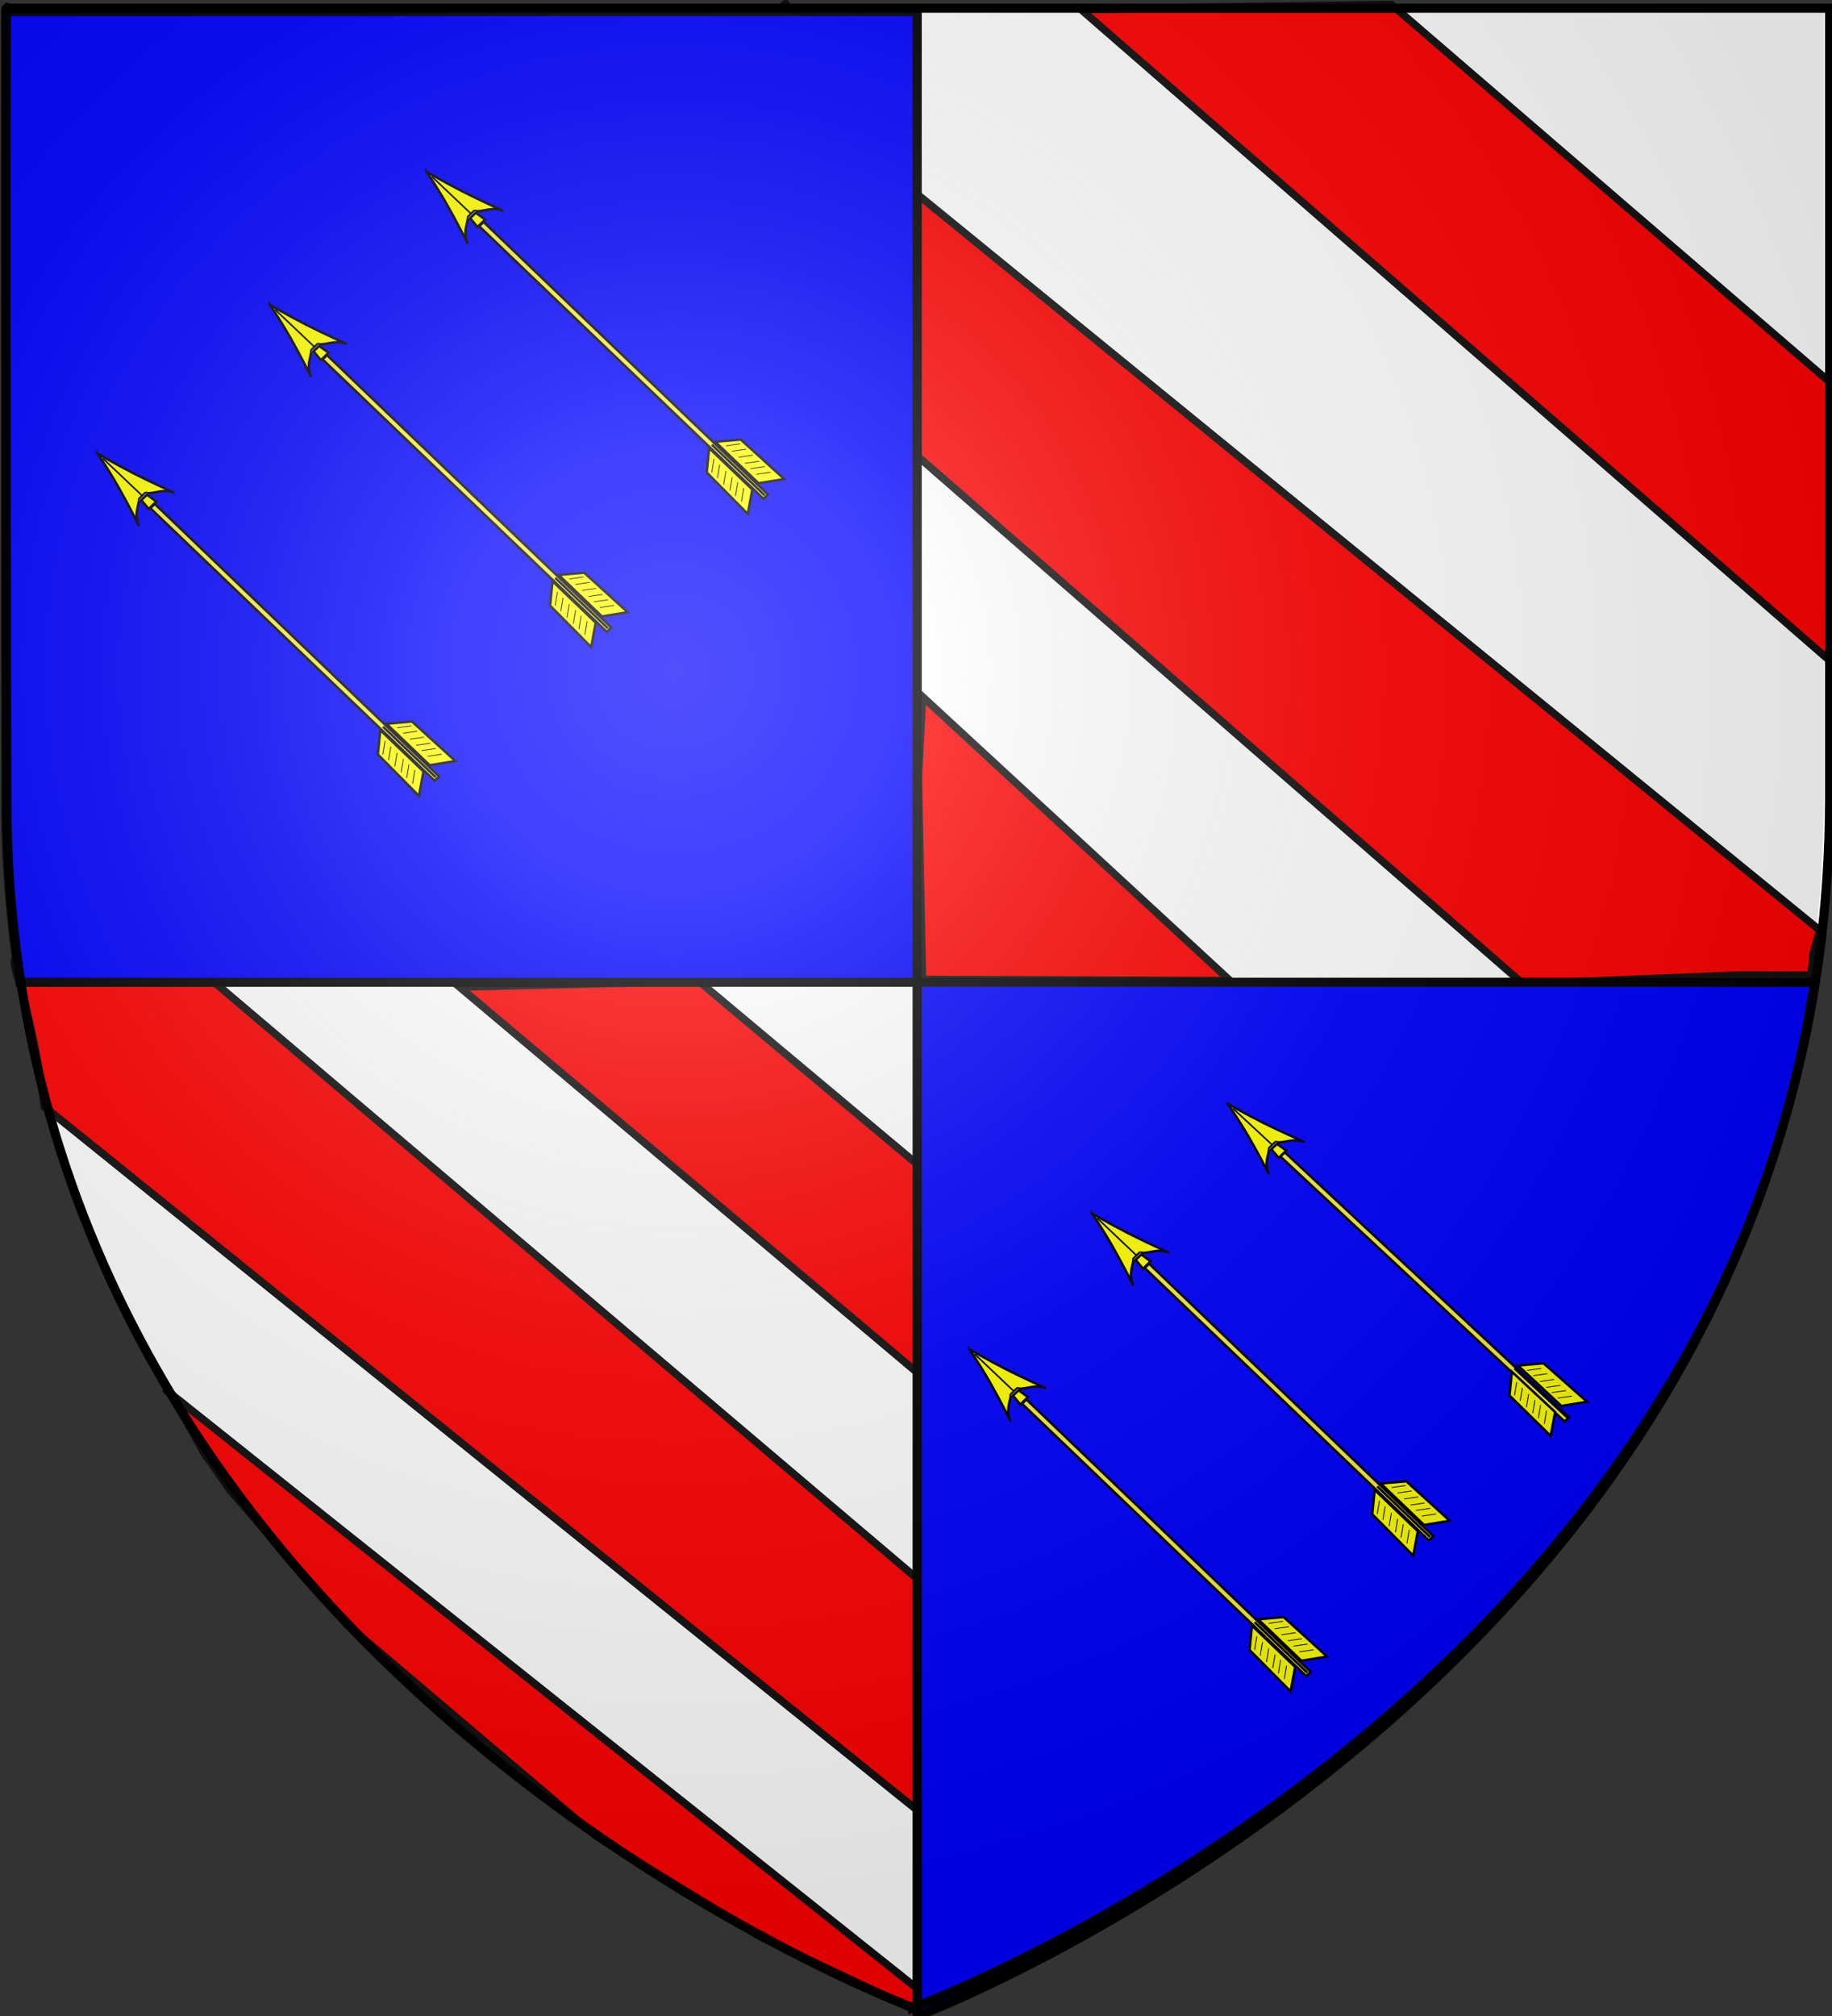
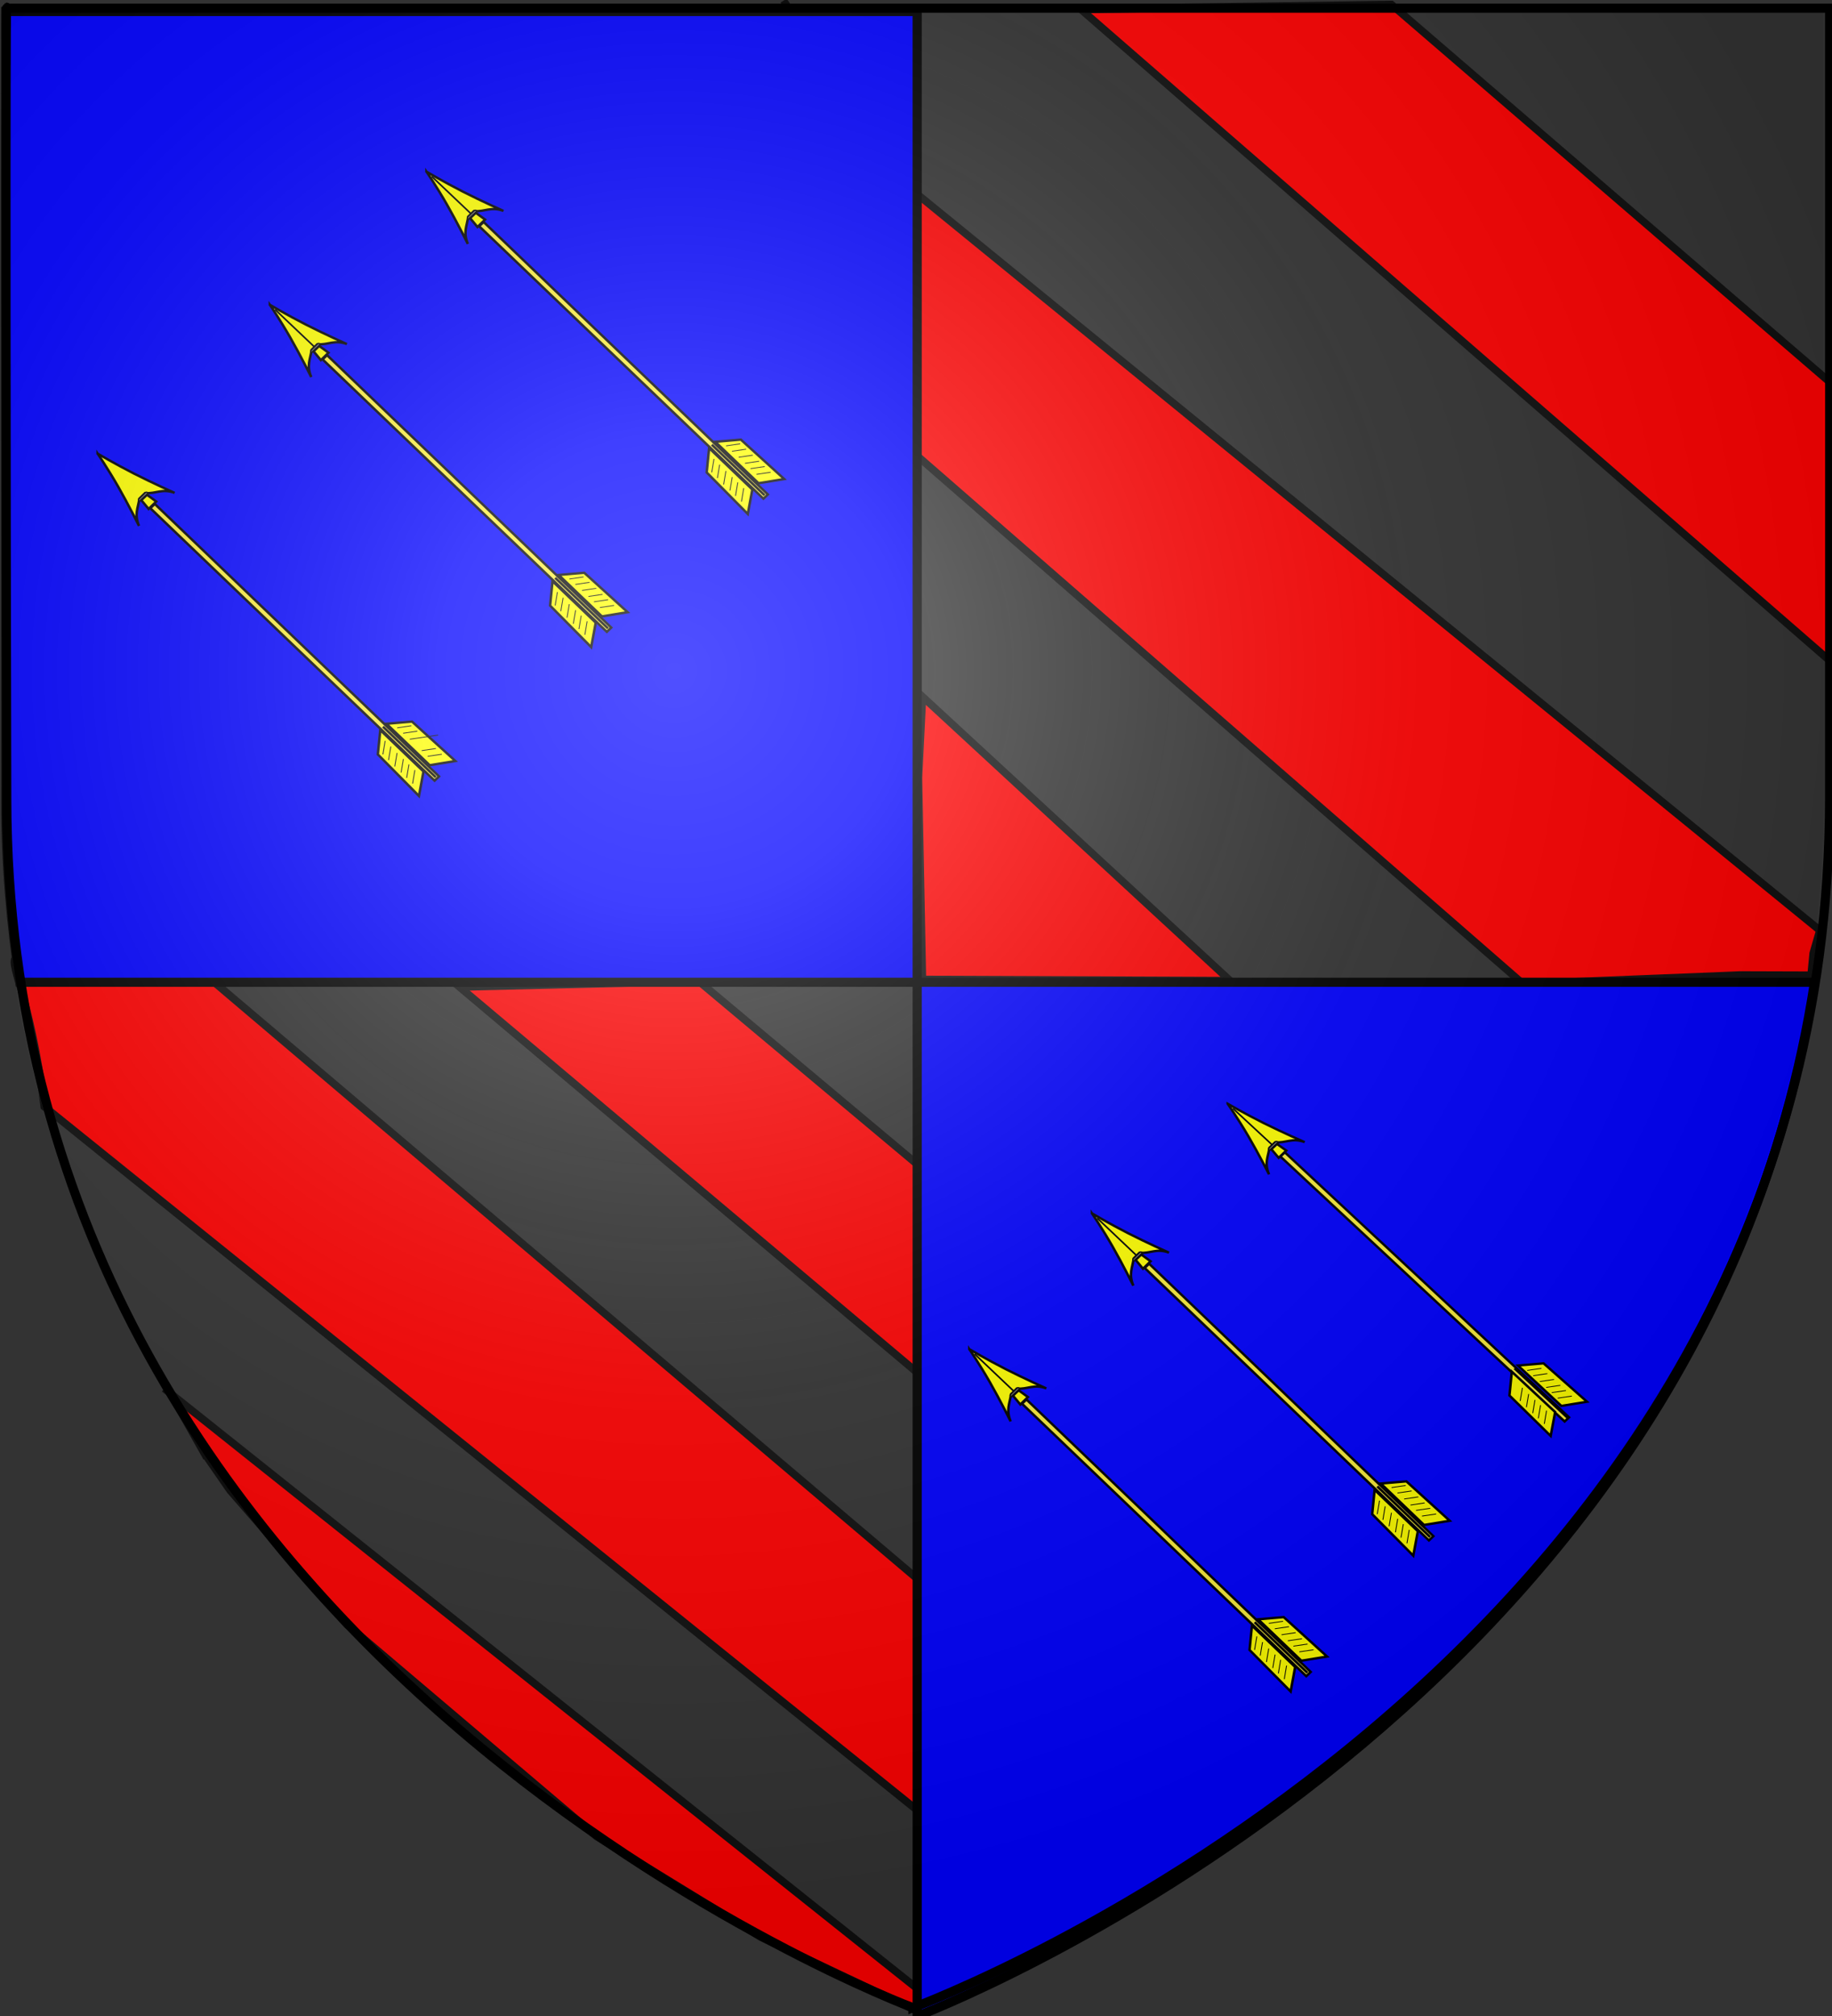
<svg xmlns="http://www.w3.org/2000/svg" xmlns:xlink="http://www.w3.org/1999/xlink" width="600" height="660" version="1.0">
  <rect width="100%" height="100%" fill="#333333" stroke="none" />
  <desc>Flag of Canton of Valais (Wallis)</desc>
  <defs>
    <radialGradient xlink:href="#b" id="c" cx="221.445" cy="226.331" r="300" fx="221.445" fy="226.331" gradientTransform="matrix(1.353 0 0 1.349 -78.841 -85.743)" gradientUnits="userSpaceOnUse" />
    <linearGradient id="b">
      <stop offset="0" style="stop-color:white;stop-opacity:.314" />
      <stop offset=".19" style="stop-color:white;stop-opacity:.251" />
      <stop offset=".6" style="stop-color:#6b6b6b;stop-opacity:.125" />
      <stop offset="1" style="stop-color:black;stop-opacity:.125" />
    </linearGradient>
  </defs>
  <g style="display:inline">
-     <path d="M300 658.5s298.5-112.32 298.5-397.772V2.176H1.5v258.552C1.5 546.18 300 658.5 300 658.5" style="fill:#fff;fill-opacity:1;fill-rule:evenodd;stroke:none;stroke-width:1px;stroke-linecap:butt;stroke-linejoin:miter;stroke-opacity:1" />
    <g style="display:inline">
-       <path d="M0 0h600v660H0z" style="fill:none;fill-opacity:1;fill-rule:nonzero;stroke:none;stroke-width:6.203;stroke-linecap:round;stroke-linejoin:round;stroke-miterlimit:4;stroke-dasharray:none;stroke-opacity:1" transform="translate(169.705 34.258)" />
      <path d="m-686.879-140.049 3.159-5.953 2.097-7.388 383.354 10.77 70.78-19.63-113.08 85.416-266.001 1.315-60.232-49.297zM-590.52-293.396l189.534.177 87.777 68.601-325.7 1.29zM-522.736-12.756l136.347-4.664-12.725 21.17-35.852 49.988z" style="fill:red;fill-opacity:1;fill-rule:nonzero;stroke:#0f0f0f;stroke-width:2.518;stroke-miterlimit:4;stroke-dasharray:none;stroke-opacity:1" transform="matrix(-.757 -.653 -.517 .856 .694 -9.258)" />
      <path d="M306.773 665.908 53.116 463.828l.866.688.368-.577 12.688 22.554-.803-1.51 8.445 12.19 38.33 44.02 81.652 69.256 53.877 33.014 53.044 25.082zM482.828 543.843 228.18 330.497l-78.36 1.891 293.245 246.954zM400.367 611.476 65.021 327.043c-82.181 3.808-60.754-30.836-51.195 44.517l338.35 272.602z" style="fill:red;fill-opacity:1;fill-rule:nonzero;stroke:#0f0f0f;stroke-width:2.5;stroke-miterlimit:4;stroke-dasharray:none;stroke-opacity:1" transform="translate(.694 -9.258)" />
    </g>
  </g>
  <g style="fill:#00f">
    <g style="fill:#00f;display:inline">
      <path d="M6.125 320H300V2.188H1.5v258.53c0 20.7 1.714 40.38 4.625 59.282zM300 320v338.5S556.636 561.763 593.875 320z" style="fill:#00f;fill-opacity:1;fill-rule:evenodd;stroke:#000;stroke-width:3;stroke-linecap:butt;stroke-linejoin:miter;stroke-miterlimit:4;stroke-dasharray:none;stroke-opacity:1" transform="translate(.383 1.573)" />
    </g>
  </g>
  <g style="display:inline">
    <g style="fill:#e6e6e6" transform="matrix(.183 -.172 .18 .174 303.66 442.195)">
      <path d="M278.385 16.808s-4.776 23.448-12.342 49.962-17.921 56.094-17.921 56.094c6.526-15.469 15.533-17.622 25.884-25.628l5.145-.099.179-.003 5.144-.1c9.55 10.948 19.757 10.474 26.957 26.298 0 0-10.506-28.175-18.768-54.806-8.262-26.632-14.278-51.718-14.278-51.718z" style="fill:#ff0;fill-rule:evenodd;stroke:#000;stroke-width:3.164;stroke-linecap:butt;stroke-linejoin:miter;stroke-miterlimit:4;stroke-dasharray:none;stroke-opacity:1" />
      <path d="m278.664 25.969.652 71.162" style="fill:#e6e6e6;fill-rule:evenodd;stroke:#000;stroke-width:2.109;stroke-linecap:butt;stroke-linejoin:miter;stroke-miterlimit:4;stroke-dasharray:none;stroke-opacity:1" />
      <rect width="14.984" height="3.123" x="270.208" y="102.496" ry="1.562" style="opacity:.9;fill:#e6e6e6;fill-opacity:1;stroke:#000;stroke-width:2.109;stroke-miterlimit:4;stroke-dasharray:none;stroke-opacity:1" transform="rotate(-1.105)skewX(-.172)" />
      <path d="m274.386 100.342-1.64 15.03 13.877-.267-2.096-14.808z" style="fill:#ff0;fill-rule:evenodd;stroke:#000;stroke-width:3.164;stroke-linecap:butt;stroke-linejoin:miter;stroke-miterlimit:4;stroke-dasharray:none;stroke-opacity:1" />
    </g>
    <path d="M-714.976-35.252h487.421v7.594h-487.421z" style="fill:#fcef3c;fill-opacity:1;fill-rule:evenodd;stroke:#000;stroke-width:3;stroke-miterlimit:4;stroke-dasharray:none;stroke-dashoffset:0;stroke-opacity:1;display:inline" transform="matrix(-.191 -.183 .191 -.183 338.165 367.013)" />
    <g style="fill:#e20909;fill-opacity:1">
      <g style="fill:#e20909;fill-opacity:1;stroke:#000;stroke-width:3">
        <path d="m272.405 594.687-25.772 18.148 1.922-72.41 23.842-19.814zM283.35 594.315l25.771 18.148-1.921-72.41-23.843-19.814z" style="fill:#ff0;fill-opacity:1;fill-rule:evenodd;stroke:#000;stroke-width:3;stroke-linecap:butt;stroke-linejoin:miter;stroke-opacity:1;display:inline" transform="matrix(.192 -.182 .191 .183 298.466 442.05)" />
        <path d="M277.76 519.846v90.463" style="fill:#e20909;fill-opacity:1;fill-rule:evenodd;stroke:#000;stroke-width:3;stroke-linecap:butt;stroke-linejoin:miter;stroke-opacity:1" transform="matrix(.192 -.182 .191 .183 298.466 442.05)" />
      </g>
      <g style="fill:#e20909;fill-opacity:1">
        <path d="m266.93 534.498-14.015 10.193" style="fill:#e20909;fill-opacity:1;fill-rule:evenodd;stroke:#000;stroke-width:1px;stroke-linecap:butt;stroke-linejoin:miter;stroke-opacity:1" transform="matrix(.192 -.182 .191 .183 298.466 442.05)" />
        <path d="m266.68 544.446-14.015 10.193M266.293 555.521l-14.015 10.193M266.293 566.351l-14.015 10.193M266.293 575.907 252.278 586.1M266.293 586.1l-14.015 10.193" style="fill:#e20909;fill-opacity:1;fill-rule:evenodd;stroke:#000;stroke-width:1px;stroke-linecap:butt;stroke-linejoin:miter;stroke-opacity:1;display:inline" transform="matrix(.192 -.182 .191 .183 298.466 442.05)" />
      </g>
      <g style="fill:#e20909;fill-opacity:1;display:inline">
        <path d="m266.93 534.498-14.015 10.193" style="fill:#e20909;fill-opacity:1;fill-rule:evenodd;stroke:#000;stroke-width:1px;stroke-linecap:butt;stroke-linejoin:miter;stroke-opacity:1" transform="matrix(-.192 .182 .191 .183 404.904 340.617)" />
        <path d="m266.68 544.446-14.015 10.193M266.293 555.521l-14.015 10.193M266.293 566.351l-14.015 10.193M266.293 575.907 252.278 586.1M266.293 586.1l-14.015 10.193" style="fill:#e20909;fill-opacity:1;fill-rule:evenodd;stroke:#000;stroke-width:1px;stroke-linecap:butt;stroke-linejoin:miter;stroke-opacity:1;display:inline" transform="matrix(-.192 .182 .191 .183 404.904 340.617)" />
      </g>
    </g>
  </g>
  <g style="display:inline">
    <g style="fill:#e6e6e6" transform="matrix(.183 -.168 .18 .17 348.106 405.263)">
      <path d="M278.385 16.808s-4.776 23.448-12.342 49.962-17.921 56.094-17.921 56.094c6.526-15.469 15.533-17.622 25.884-25.628l5.145-.099.179-.003 5.144-.1c9.55 10.948 19.757 10.474 26.957 26.298 0 0-10.506-28.175-18.768-54.806-8.262-26.632-14.278-51.718-14.278-51.718z" style="fill:#ff0;fill-rule:evenodd;stroke:#000;stroke-width:3.164;stroke-linecap:butt;stroke-linejoin:miter;stroke-miterlimit:4;stroke-dasharray:none;stroke-opacity:1" />
      <path d="m278.664 25.969.652 71.162" style="fill:#e6e6e6;fill-rule:evenodd;stroke:#000;stroke-width:2.109;stroke-linecap:butt;stroke-linejoin:miter;stroke-miterlimit:4;stroke-dasharray:none;stroke-opacity:1" />
      <rect width="14.984" height="3.123" x="270.208" y="102.496" ry="1.562" style="opacity:.9;fill:#e6e6e6;fill-opacity:1;stroke:#000;stroke-width:2.109;stroke-miterlimit:4;stroke-dasharray:none;stroke-opacity:1" transform="rotate(-1.105)skewX(-.172)" />
      <path d="m274.386 100.342-1.64 15.03 13.877-.267-2.096-14.808z" style="fill:#ff0;fill-rule:evenodd;stroke:#000;stroke-width:3.164;stroke-linecap:butt;stroke-linejoin:miter;stroke-miterlimit:4;stroke-dasharray:none;stroke-opacity:1" />
    </g>
    <path d="M-714.976-35.252h487.421v7.594h-487.421z" style="fill:#fcef3c;fill-opacity:1;fill-rule:evenodd;stroke:#000;stroke-width:3;stroke-miterlimit:4;stroke-dasharray:none;stroke-dashoffset:0;stroke-opacity:1;display:inline" transform="matrix(-.191 -.178 .191 -.179 382.612 331.797)" />
    <g style="fill:#e20909;fill-opacity:1">
      <g style="fill:#e20909;fill-opacity:1;stroke:#000;stroke-width:3">
        <path d="m272.405 594.687-25.772 18.148 1.922-72.41 23.842-19.814zM283.35 594.315l25.771 18.148-1.921-72.41-23.843-19.814z" style="fill:#ff0;fill-opacity:1;fill-rule:evenodd;stroke:#000;stroke-width:3;stroke-linecap:butt;stroke-linejoin:miter;stroke-opacity:1;display:inline" transform="scale(.271 .252)rotate(-44.971 2573.484 -726.69)" />
        <path d="M277.76 519.846v90.463" style="fill:#e20909;fill-opacity:1;fill-rule:evenodd;stroke:#000;stroke-width:3;stroke-linecap:butt;stroke-linejoin:miter;stroke-opacity:1" transform="scale(.271 .252)rotate(-44.971 2573.484 -726.69)" />
      </g>
      <g style="fill:#e20909;fill-opacity:1">
-         <path d="m266.93 534.498-14.015 10.193" style="fill:#e20909;fill-opacity:1;fill-rule:evenodd;stroke:#000;stroke-width:1px;stroke-linecap:butt;stroke-linejoin:miter;stroke-opacity:1" transform="scale(.271 .252)rotate(-44.971 2573.484 -726.69)" />
        <path d="m266.68 544.446-14.015 10.193M266.293 555.521l-14.015 10.193M266.293 566.351l-14.015 10.193M266.293 575.907 252.278 586.1M266.293 586.1l-14.015 10.193" style="fill:#e20909;fill-opacity:1;fill-rule:evenodd;stroke:#000;stroke-width:1px;stroke-linecap:butt;stroke-linejoin:miter;stroke-opacity:1;display:inline" transform="scale(.271 .252)rotate(-44.971 2573.484 -726.69)" />
      </g>
      <g style="fill:#e20909;fill-opacity:1;display:inline">
        <path d="m266.93 534.498-14.015 10.193" style="fill:#e20909;fill-opacity:1;fill-rule:evenodd;stroke:#000;stroke-width:1px;stroke-linecap:butt;stroke-linejoin:miter;stroke-opacity:1" transform="matrix(-.192 .178 .191 .178 449.35 306.003)" />
        <path d="m266.68 544.446-14.015 10.193M266.293 555.521l-14.015 10.193M266.293 566.351l-14.015 10.193M266.293 575.907 252.278 586.1M266.293 586.1l-14.015 10.193" style="fill:#e20909;fill-opacity:1;fill-rule:evenodd;stroke:#000;stroke-width:1px;stroke-linecap:butt;stroke-linejoin:miter;stroke-opacity:1;display:inline" transform="matrix(-.192 .178 .191 .178 449.35 306.003)" />
      </g>
    </g>
  </g>
  <g style="display:inline">
    <g style="fill:#e6e6e6" transform="matrix(.183 -.172 .18 .174 263.487 486.642)">
      <path d="M278.385 16.808s-4.776 23.448-12.342 49.962-17.921 56.094-17.921 56.094c6.526-15.469 15.533-17.622 25.884-25.628l5.145-.099.179-.003 5.144-.1c9.55 10.948 19.757 10.474 26.957 26.298 0 0-10.506-28.175-18.768-54.806-8.262-26.632-14.278-51.718-14.278-51.718z" style="fill:#ff0;fill-rule:evenodd;stroke:#000;stroke-width:3.164;stroke-linecap:butt;stroke-linejoin:miter;stroke-miterlimit:4;stroke-dasharray:none;stroke-opacity:1" />
      <path d="m278.664 25.969.652 71.162" style="fill:#e6e6e6;fill-rule:evenodd;stroke:#000;stroke-width:2.109;stroke-linecap:butt;stroke-linejoin:miter;stroke-miterlimit:4;stroke-dasharray:none;stroke-opacity:1" />
      <rect width="14.984" height="3.123" x="270.208" y="102.496" ry="1.562" style="opacity:.9;fill:#e6e6e6;fill-opacity:1;stroke:#000;stroke-width:2.109;stroke-miterlimit:4;stroke-dasharray:none;stroke-opacity:1" transform="rotate(-1.105)skewX(-.172)" />
      <path d="m274.386 100.342-1.64 15.03 13.877-.267-2.096-14.808z" style="fill:#ff0;fill-rule:evenodd;stroke:#000;stroke-width:3.164;stroke-linecap:butt;stroke-linejoin:miter;stroke-miterlimit:4;stroke-dasharray:none;stroke-opacity:1" />
    </g>
    <path d="M-714.976-35.252h487.421v7.594h-487.421z" style="fill:#fcef3c;fill-opacity:1;fill-rule:evenodd;stroke:#000;stroke-width:3;stroke-miterlimit:4;stroke-dasharray:none;stroke-dashoffset:0;stroke-opacity:1;display:inline" transform="matrix(-.191 -.183 .191 -.183 297.992 411.46)" />
    <g style="fill:#e20909;fill-opacity:1">
      <g style="fill:#e20909;fill-opacity:1;stroke:#000;stroke-width:3">
        <path d="m272.405 594.687-25.772 18.148 1.922-72.41 23.842-19.814zM283.35 594.315l25.771 18.148-1.921-72.41-23.843-19.814z" style="fill:#ff0;fill-opacity:1;fill-rule:evenodd;stroke:#000;stroke-width:3;stroke-linecap:butt;stroke-linejoin:miter;stroke-opacity:1;display:inline" transform="matrix(.192 -.182 .191 .183 258.293 486.498)" />
        <path d="M277.76 519.846v90.463" style="fill:#e20909;fill-opacity:1;fill-rule:evenodd;stroke:#000;stroke-width:3;stroke-linecap:butt;stroke-linejoin:miter;stroke-opacity:1" transform="matrix(.192 -.182 .191 .183 258.293 486.498)" />
      </g>
      <g style="fill:#e20909;fill-opacity:1">
        <path d="m266.93 534.498-14.015 10.193" style="fill:#e20909;fill-opacity:1;fill-rule:evenodd;stroke:#000;stroke-width:1px;stroke-linecap:butt;stroke-linejoin:miter;stroke-opacity:1" transform="matrix(.192 -.182 .191 .183 258.293 486.498)" />
        <path d="m266.68 544.446-14.015 10.193M266.293 555.521l-14.015 10.193M266.293 566.351l-14.015 10.193M266.293 575.907 252.278 586.1M266.293 586.1l-14.015 10.193" style="fill:#e20909;fill-opacity:1;fill-rule:evenodd;stroke:#000;stroke-width:1px;stroke-linecap:butt;stroke-linejoin:miter;stroke-opacity:1;display:inline" transform="matrix(.192 -.182 .191 .183 258.293 486.498)" />
      </g>
      <g style="fill:#e20909;fill-opacity:1;display:inline">
        <path d="m266.93 534.498-14.015 10.193" style="fill:#e20909;fill-opacity:1;fill-rule:evenodd;stroke:#000;stroke-width:1px;stroke-linecap:butt;stroke-linejoin:miter;stroke-opacity:1" transform="matrix(-.192 .182 .191 .183 364.731 385.064)" />
        <path d="m266.68 544.446-14.015 10.193M266.293 555.521l-14.015 10.193M266.293 566.351l-14.015 10.193M266.293 575.907 252.278 586.1M266.293 586.1l-14.015 10.193" style="fill:#e20909;fill-opacity:1;fill-rule:evenodd;stroke:#000;stroke-width:1px;stroke-linecap:butt;stroke-linejoin:miter;stroke-opacity:1;display:inline" transform="matrix(-.192 .182 .191 .183 364.731 385.064)" />
      </g>
    </g>
  </g>
  <g style="display:inline">
    <g style="fill:#e6e6e6" transform="matrix(.183 -.172 .18 .174 -21.998 193.464)">
      <path d="M278.385 16.808s-4.776 23.448-12.342 49.962-17.921 56.094-17.921 56.094c6.526-15.469 15.533-17.622 25.884-25.628l5.145-.099.179-.003 5.144-.1c9.55 10.948 19.757 10.474 26.957 26.298 0 0-10.506-28.175-18.768-54.806-8.262-26.632-14.278-51.718-14.278-51.718z" style="fill:#ff0;fill-rule:evenodd;stroke:#000;stroke-width:3.164;stroke-linecap:butt;stroke-linejoin:miter;stroke-miterlimit:4;stroke-dasharray:none;stroke-opacity:1" />
-       <path d="m278.664 25.969.652 71.162" style="fill:#e6e6e6;fill-rule:evenodd;stroke:#000;stroke-width:2.109;stroke-linecap:butt;stroke-linejoin:miter;stroke-miterlimit:4;stroke-dasharray:none;stroke-opacity:1" />
      <rect width="14.984" height="3.123" x="270.208" y="102.496" ry="1.562" style="opacity:.9;fill:#e6e6e6;fill-opacity:1;stroke:#000;stroke-width:2.109;stroke-miterlimit:4;stroke-dasharray:none;stroke-opacity:1" transform="rotate(-1.105)skewX(-.172)" />
      <path d="m274.386 100.342-1.64 15.03 13.877-.267-2.096-14.808z" style="fill:#ff0;fill-rule:evenodd;stroke:#000;stroke-width:3.164;stroke-linecap:butt;stroke-linejoin:miter;stroke-miterlimit:4;stroke-dasharray:none;stroke-opacity:1" />
    </g>
    <path d="M-714.976-35.252h487.421v7.594h-487.421z" style="fill:#fcef3c;fill-opacity:1;fill-rule:evenodd;stroke:#000;stroke-width:3;stroke-miterlimit:4;stroke-dasharray:none;stroke-dashoffset:0;stroke-opacity:1;display:inline" transform="matrix(-.191 -.183 .191 -.183 12.507 118.283)" />
    <g style="fill:#e20909;fill-opacity:1">
      <g style="fill:#e20909;fill-opacity:1;stroke:#000;stroke-width:3">
        <path d="m272.405 594.687-25.772 18.148 1.922-72.41 23.842-19.814zM283.35 594.315l25.771 18.148-1.921-72.41-23.843-19.814z" style="fill:#ff0;fill-opacity:1;fill-rule:evenodd;stroke:#000;stroke-width:3;stroke-linecap:butt;stroke-linejoin:miter;stroke-opacity:1;display:inline" transform="matrix(.192 -.182 .191 .183 -27.192 193.32)" />
        <path d="M277.76 519.846v90.463" style="fill:#e20909;fill-opacity:1;fill-rule:evenodd;stroke:#000;stroke-width:3;stroke-linecap:butt;stroke-linejoin:miter;stroke-opacity:1" transform="matrix(.192 -.182 .191 .183 -27.192 193.32)" />
      </g>
      <g style="fill:#e20909;fill-opacity:1">
        <path d="m266.93 534.498-14.015 10.193" style="fill:#e20909;fill-opacity:1;fill-rule:evenodd;stroke:#000;stroke-width:1px;stroke-linecap:butt;stroke-linejoin:miter;stroke-opacity:1" transform="matrix(.192 -.182 .191 .183 -27.192 193.32)" />
        <path d="m266.68 544.446-14.015 10.193M266.293 555.521l-14.015 10.193M266.293 566.351l-14.015 10.193M266.293 575.907 252.278 586.1M266.293 586.1l-14.015 10.193" style="fill:#e20909;fill-opacity:1;fill-rule:evenodd;stroke:#000;stroke-width:1px;stroke-linecap:butt;stroke-linejoin:miter;stroke-opacity:1;display:inline" transform="matrix(.192 -.182 .191 .183 -27.192 193.32)" />
      </g>
      <g style="fill:#e20909;fill-opacity:1;display:inline">
        <path d="m266.93 534.498-14.015 10.193" style="fill:#e20909;fill-opacity:1;fill-rule:evenodd;stroke:#000;stroke-width:1px;stroke-linecap:butt;stroke-linejoin:miter;stroke-opacity:1" transform="matrix(-.192 .182 .191 .183 79.246 91.887)" />
-         <path d="m266.68 544.446-14.015 10.193M266.293 555.521l-14.015 10.193M266.293 566.351l-14.015 10.193M266.293 575.907 252.278 586.1M266.293 586.1l-14.015 10.193" style="fill:#e20909;fill-opacity:1;fill-rule:evenodd;stroke:#000;stroke-width:1px;stroke-linecap:butt;stroke-linejoin:miter;stroke-opacity:1;display:inline" transform="matrix(-.192 .182 .191 .183 79.246 91.887)" />
+         <path d="m266.68 544.446-14.015 10.193M266.293 555.521l-14.015 10.193l-14.015 10.193M266.293 575.907 252.278 586.1M266.293 586.1l-14.015 10.193" style="fill:#e20909;fill-opacity:1;fill-rule:evenodd;stroke:#000;stroke-width:1px;stroke-linecap:butt;stroke-linejoin:miter;stroke-opacity:1;display:inline" transform="matrix(-.192 .182 .191 .183 79.246 91.887)" />
      </g>
    </g>
  </g>
  <g style="display:inline">
    <g style="fill:#e6e6e6" transform="matrix(.183 -.172 .18 .174 34.415 144.744)">
      <path d="M278.385 16.808s-4.776 23.448-12.342 49.962-17.921 56.094-17.921 56.094c6.526-15.469 15.533-17.622 25.884-25.628l5.145-.099.179-.003 5.144-.1c9.55 10.948 19.757 10.474 26.957 26.298 0 0-10.506-28.175-18.768-54.806-8.262-26.632-14.278-51.718-14.278-51.718z" style="fill:#ff0;fill-rule:evenodd;stroke:#000;stroke-width:3.164;stroke-linecap:butt;stroke-linejoin:miter;stroke-miterlimit:4;stroke-dasharray:none;stroke-opacity:1" />
      <path d="m278.664 25.969.652 71.162" style="fill:#e6e6e6;fill-rule:evenodd;stroke:#000;stroke-width:2.109;stroke-linecap:butt;stroke-linejoin:miter;stroke-miterlimit:4;stroke-dasharray:none;stroke-opacity:1" />
      <rect width="14.984" height="3.123" x="270.208" y="102.496" ry="1.562" style="opacity:.9;fill:#e6e6e6;fill-opacity:1;stroke:#000;stroke-width:2.109;stroke-miterlimit:4;stroke-dasharray:none;stroke-opacity:1" transform="rotate(-1.105)skewX(-.172)" />
      <path d="m274.386 100.342-1.64 15.03 13.877-.267-2.096-14.808z" style="fill:#ff0;fill-rule:evenodd;stroke:#000;stroke-width:3.164;stroke-linecap:butt;stroke-linejoin:miter;stroke-miterlimit:4;stroke-dasharray:none;stroke-opacity:1" />
    </g>
    <path d="M-714.976-35.252h487.421v7.594h-487.421z" style="fill:#fcef3c;fill-opacity:1;fill-rule:evenodd;stroke:#000;stroke-width:3;stroke-miterlimit:4;stroke-dasharray:none;stroke-dashoffset:0;stroke-opacity:1;display:inline" transform="matrix(-.191 -.183 .191 -.183 68.92 69.562)" />
    <g style="fill:#e20909;fill-opacity:1">
      <g style="fill:#e20909;fill-opacity:1;stroke:#000;stroke-width:3">
        <path d="m272.405 594.687-25.772 18.148 1.922-72.41 23.842-19.814zM283.35 594.315l25.771 18.148-1.921-72.41-23.843-19.814z" style="fill:#ff0;fill-opacity:1;fill-rule:evenodd;stroke:#000;stroke-width:3;stroke-linecap:butt;stroke-linejoin:miter;stroke-opacity:1;display:inline" transform="matrix(.192 -.182 .191 .183 29.221 144.6)" />
        <path d="M277.76 519.846v90.463" style="fill:#e20909;fill-opacity:1;fill-rule:evenodd;stroke:#000;stroke-width:3;stroke-linecap:butt;stroke-linejoin:miter;stroke-opacity:1" transform="matrix(.192 -.182 .191 .183 29.221 144.6)" />
      </g>
      <g style="fill:#e20909;fill-opacity:1">
        <path d="m266.93 534.498-14.015 10.193" style="fill:#e20909;fill-opacity:1;fill-rule:evenodd;stroke:#000;stroke-width:1px;stroke-linecap:butt;stroke-linejoin:miter;stroke-opacity:1" transform="matrix(.192 -.182 .191 .183 29.221 144.6)" />
        <path d="m266.68 544.446-14.015 10.193M266.293 555.521l-14.015 10.193M266.293 566.351l-14.015 10.193M266.293 575.907 252.278 586.1M266.293 586.1l-14.015 10.193" style="fill:#e20909;fill-opacity:1;fill-rule:evenodd;stroke:#000;stroke-width:1px;stroke-linecap:butt;stroke-linejoin:miter;stroke-opacity:1;display:inline" transform="matrix(.192 -.182 .191 .183 29.221 144.6)" />
      </g>
      <g style="fill:#e20909;fill-opacity:1;display:inline">
        <path d="m266.93 534.498-14.015 10.193" style="fill:#e20909;fill-opacity:1;fill-rule:evenodd;stroke:#000;stroke-width:1px;stroke-linecap:butt;stroke-linejoin:miter;stroke-opacity:1" transform="matrix(-.192 .182 .191 .183 135.66 43.166)" />
        <path d="m266.68 544.446-14.015 10.193M266.293 555.521l-14.015 10.193M266.293 566.351l-14.015 10.193M266.293 575.907 252.278 586.1M266.293 586.1l-14.015 10.193" style="fill:#e20909;fill-opacity:1;fill-rule:evenodd;stroke:#000;stroke-width:1px;stroke-linecap:butt;stroke-linejoin:miter;stroke-opacity:1;display:inline" transform="matrix(-.192 .182 .191 .183 135.66 43.166)" />
      </g>
    </g>
  </g>
  <g style="display:inline">
    <g style="fill:#e6e6e6" transform="matrix(.183 -.172 .18 .174 85.7 101.152)">
      <path d="M278.385 16.808s-4.776 23.448-12.342 49.962-17.921 56.094-17.921 56.094c6.526-15.469 15.533-17.622 25.884-25.628l5.145-.099.179-.003 5.144-.1c9.55 10.948 19.757 10.474 26.957 26.298 0 0-10.506-28.175-18.768-54.806-8.262-26.632-14.278-51.718-14.278-51.718z" style="fill:#ff0;fill-rule:evenodd;stroke:#000;stroke-width:3.164;stroke-linecap:butt;stroke-linejoin:miter;stroke-miterlimit:4;stroke-dasharray:none;stroke-opacity:1" />
      <path d="m278.664 25.969.652 71.162" style="fill:#e6e6e6;fill-rule:evenodd;stroke:#000;stroke-width:2.109;stroke-linecap:butt;stroke-linejoin:miter;stroke-miterlimit:4;stroke-dasharray:none;stroke-opacity:1" />
      <rect width="14.984" height="3.123" x="270.208" y="102.496" ry="1.562" style="opacity:.9;fill:#e6e6e6;fill-opacity:1;stroke:#000;stroke-width:2.109;stroke-miterlimit:4;stroke-dasharray:none;stroke-opacity:1" transform="rotate(-1.105)skewX(-.172)" />
      <path d="m274.386 100.342-1.64 15.03 13.877-.267-2.096-14.808z" style="fill:#ff0;fill-rule:evenodd;stroke:#000;stroke-width:3.164;stroke-linecap:butt;stroke-linejoin:miter;stroke-miterlimit:4;stroke-dasharray:none;stroke-opacity:1" />
    </g>
    <path d="M-714.976-35.252h487.421v7.594h-487.421z" style="fill:#fcef3c;fill-opacity:1;fill-rule:evenodd;stroke:#000;stroke-width:3;stroke-miterlimit:4;stroke-dasharray:none;stroke-dashoffset:0;stroke-opacity:1;display:inline" transform="matrix(-.191 -.183 .191 -.183 120.205 25.97)" />
    <g style="fill:#e20909;fill-opacity:1">
      <g style="fill:#e20909;fill-opacity:1;stroke:#000;stroke-width:3">
        <path d="m272.405 594.687-25.772 18.148 1.922-72.41 23.842-19.814zM283.35 594.315l25.771 18.148-1.921-72.41-23.843-19.814z" style="fill:#ff0;fill-opacity:1;fill-rule:evenodd;stroke:#000;stroke-width:3;stroke-linecap:butt;stroke-linejoin:miter;stroke-opacity:1;display:inline" transform="matrix(.192 -.182 .191 .183 80.506 101.008)" />
        <path d="M277.76 519.846v90.463" style="fill:#e20909;fill-opacity:1;fill-rule:evenodd;stroke:#000;stroke-width:3;stroke-linecap:butt;stroke-linejoin:miter;stroke-opacity:1" transform="matrix(.192 -.182 .191 .183 80.506 101.008)" />
      </g>
      <g style="fill:#e20909;fill-opacity:1">
        <path d="m266.93 534.498-14.015 10.193" style="fill:#e20909;fill-opacity:1;fill-rule:evenodd;stroke:#000;stroke-width:1px;stroke-linecap:butt;stroke-linejoin:miter;stroke-opacity:1" transform="matrix(.192 -.182 .191 .183 80.506 101.008)" />
        <path d="m266.68 544.446-14.015 10.193M266.293 555.521l-14.015 10.193M266.293 566.351l-14.015 10.193M266.293 575.907 252.278 586.1M266.293 586.1l-14.015 10.193" style="fill:#e20909;fill-opacity:1;fill-rule:evenodd;stroke:#000;stroke-width:1px;stroke-linecap:butt;stroke-linejoin:miter;stroke-opacity:1;display:inline" transform="matrix(.192 -.182 .191 .183 80.506 101.008)" />
      </g>
      <g style="fill:#e20909;fill-opacity:1;display:inline">
        <path d="m266.93 534.498-14.015 10.193" style="fill:#e20909;fill-opacity:1;fill-rule:evenodd;stroke:#000;stroke-width:1px;stroke-linecap:butt;stroke-linejoin:miter;stroke-opacity:1" transform="matrix(-.192 .182 .191 .183 186.944 -.426)" />
        <path d="m266.68 544.446-14.015 10.193M266.293 555.521l-14.015 10.193M266.293 566.351l-14.015 10.193M266.293 575.907 252.278 586.1M266.293 586.1l-14.015 10.193" style="fill:#e20909;fill-opacity:1;fill-rule:evenodd;stroke:#000;stroke-width:1px;stroke-linecap:butt;stroke-linejoin:miter;stroke-opacity:1;display:inline" transform="matrix(-.192 .182 .191 .183 186.944 -.426)" />
      </g>
    </g>
  </g>
  <g style="display:inline">
    <path d="M298.788 658.504s298.5-112.32 298.5-397.772V2.18h-597v258.552c0 285.451 298.5 397.772 298.5 397.772" style="opacity:1;fill:url(#c);fill-opacity:1;fill-rule:evenodd;stroke:none;stroke-width:1px;stroke-linecap:butt;stroke-linejoin:miter;stroke-opacity:1" />
  </g>
  <g style="display:inline">
    <path d="M298.999 657.291S2.209 546.681 2.209 261.23c-.605-278.199 0-258.552 0-258.552h597V261.23c0 285.452-300.21 396.062-300.21 396.062z" style="opacity:1;fill:none;fill-opacity:1;fill-rule:evenodd;stroke:#000;stroke-width:3;stroke-linecap:butt;stroke-linejoin:miter;stroke-miterlimit:4;stroke-dasharray:none;stroke-opacity:1" />
  </g>
</svg>